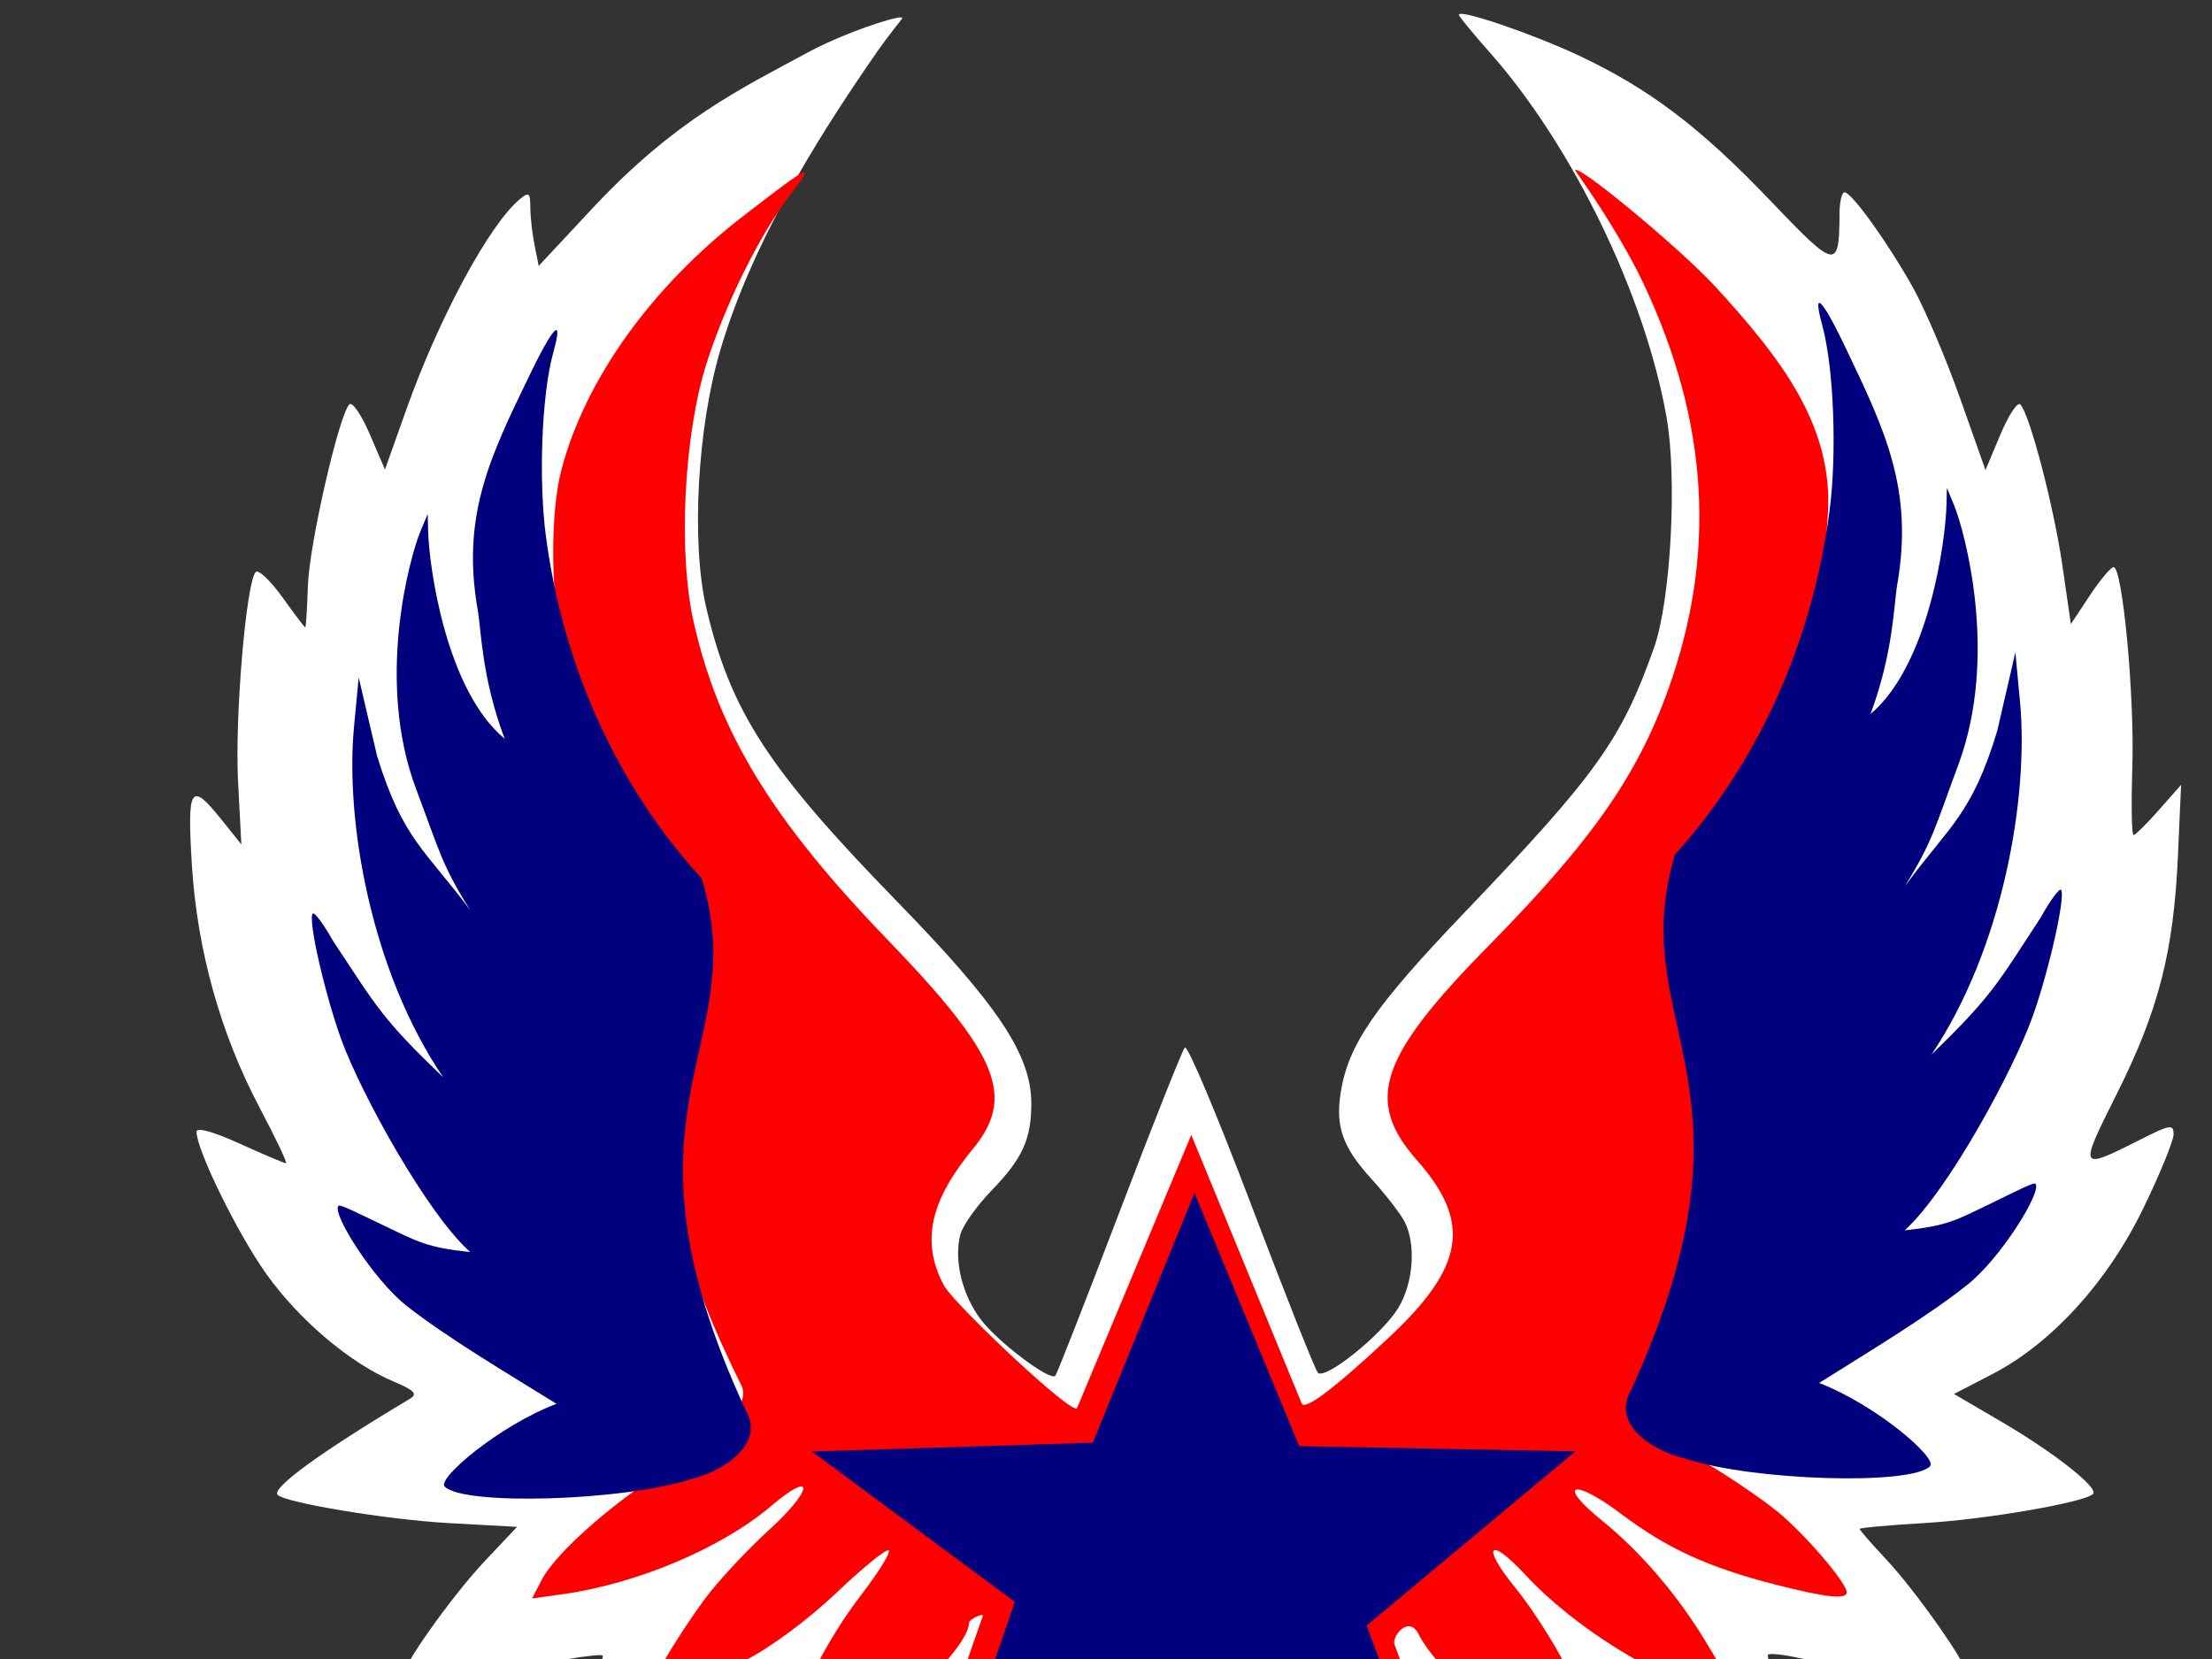
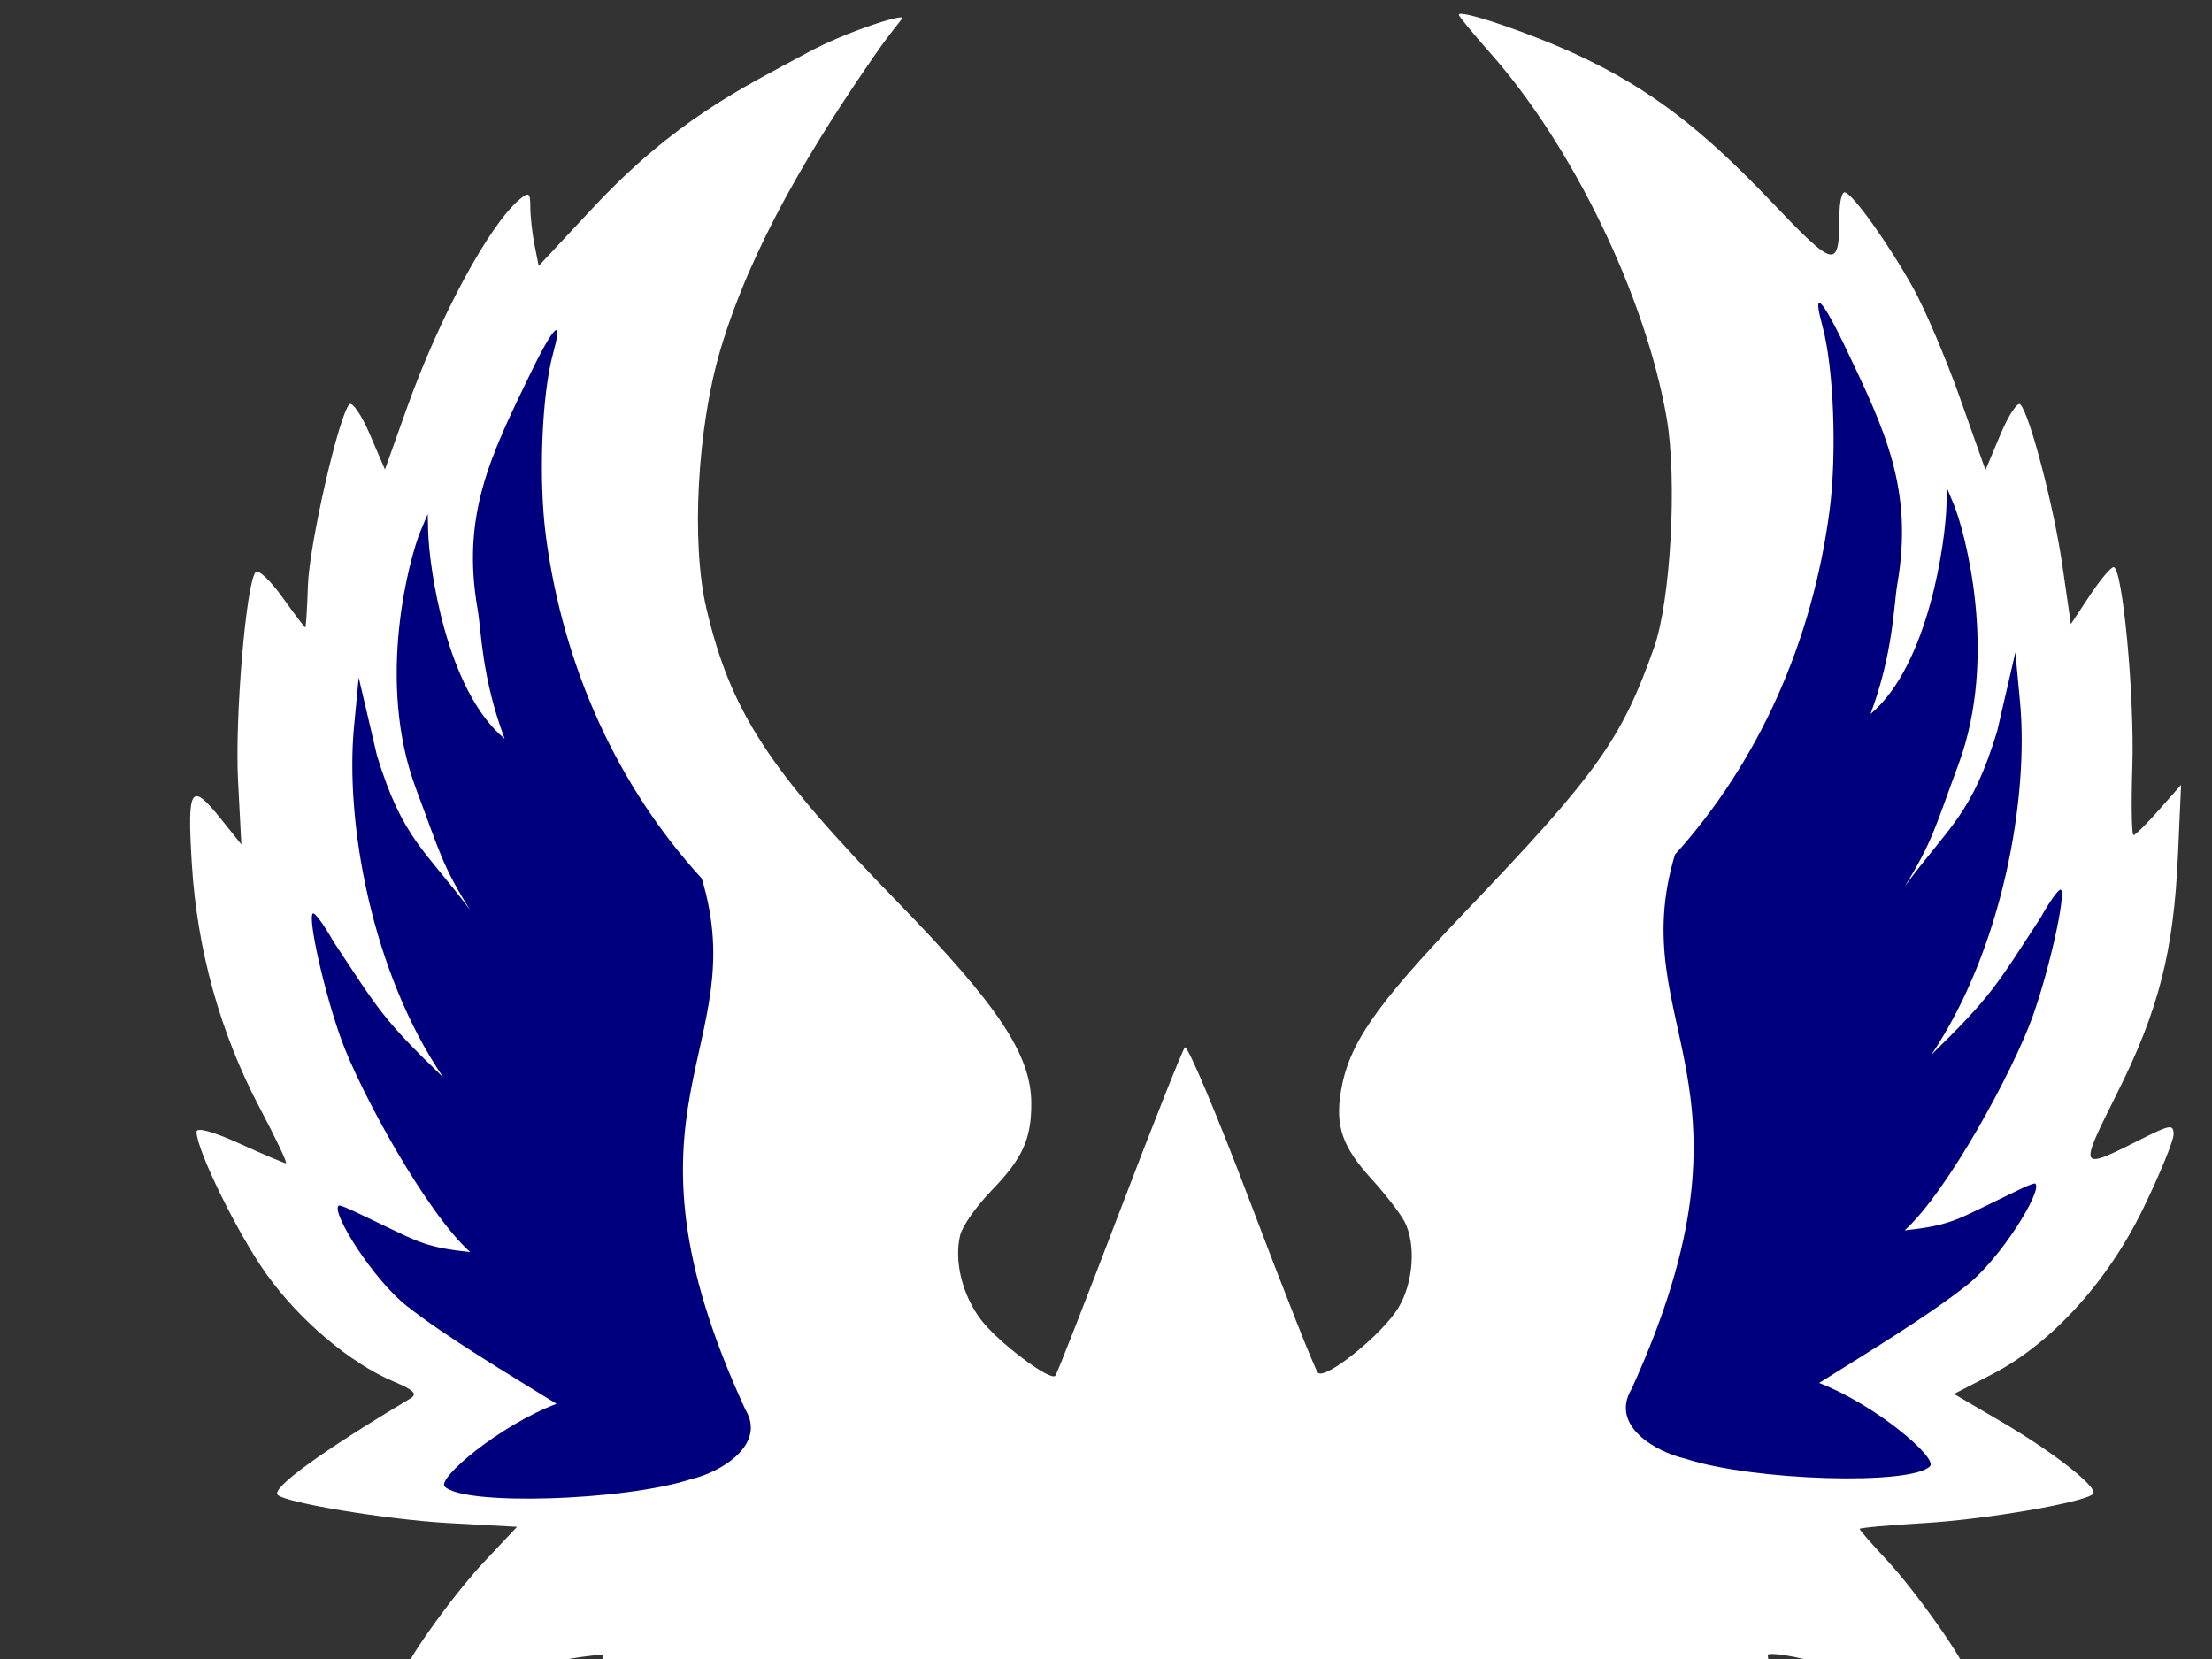
<svg xmlns="http://www.w3.org/2000/svg" width="640" height="480">
  <rect width="100%" height="100%" fill="#333333" stroke="none" />
  <title>Rock Star</title>
  <g>
    <title>Layer 1</title>
    <path fill="#ffffff" id="path5842" d="m219.958,622.227l33.978,-98.944c-14.428,9.009 -30.038,15.938 -46.105,21.575c-4.419,1.341 -4.513,1.136 -3.219,-7.05c0.733,-4.637 2.564,-13.353 4.068,-19.369c3.821,-15.278 3.69,-15.818 -2.989,-12.354c-6.378,3.307 -35.358,10.661 -42.093,10.682l-4.332,0.014l4.63,-12.332c2.546,-6.783 6.082,-15.148 7.857,-18.589c1.775,-3.441 2.946,-6.535 2.601,-6.875c-0.344,-0.34 -4.974,0.153 -10.289,1.095c-12.948,2.294 -46.188,5.516 -47.161,4.571c-1.408,-1.368 13.812,-22.863 23.344,-32.967l9.357,-9.919l-19.827,-1.092c-17.506,-0.964 -47.137,-5.855 -49.435,-8.159c-1.928,-1.934 12.519,-12.431 38.305,-27.834c2.259,-1.349 1.211,-2.443 -4.745,-4.954c-12.605,-5.314 -27.331,-17.769 -36.89,-31.2c-8.278,-11.632 -20.036,-35.569 -20.16,-41.045c-0.032,-1.415 4.767,-0.11 12.468,3.391c6.886,3.131 12.922,5.692 13.413,5.692c0.491,0 -2.916,-7.194 -7.572,-15.987c-11.396,-21.524 -18.146,-45.76 -19.662,-70.602c-1.371,-22.46 -0.343,-23.993 8.594,-12.822l5.737,7.17l-0.962,-18.444c-0.956,-18.325 2.366,-57.516 5.117,-60.363c0.791,-0.818 4.259,2.452 7.708,7.267c3.449,4.815 6.434,8.752 6.634,8.749c0.2,-0.003 0.541,-5.453 0.759,-12.111c0.389,-11.872 8.965,-49.353 11.995,-52.42c0.846,-0.857 3.509,3.035 5.918,8.649l4.379,10.206l6.235,-17.508c9.411,-26.429 23.949,-53.362 32.761,-60.695c2.655,-2.21 3.062,-1.905 3.062,2.292c0,2.662 0.546,7.574 1.212,10.917l1.212,6.077l15.461,-16.569c24.105,-25.832 43.302,-34.832 62.306,-45.144c11.244,-6.102 28.272,-11.461 27.391,-9.928c-0.55,0.956 -3.41,4.161 -7.343,9.82c-18.386,26.46 -36.333,55.959 -45.285,86.236c-6.652,22.499 -8.447,55.782 -4.024,74.606c7.02,29.878 17.902,46.611 55.23,84.925c29.28,30.053 38.793,44.38 38.793,58.422c0,10.323 -2.556,15.9 -11.546,25.187c-4.312,4.455 -8.368,10.209 -9.013,12.786c-1.868,7.462 0.566,17.424 6.003,24.571c4.924,6.473 19.933,17.791 21.504,16.216c0.437,-0.439 8.745,-21.651 18.462,-47.138c9.716,-25.487 18.273,-47.03 19.014,-47.873c0.741,-0.843 9.381,19.649 19.2,45.539c9.819,25.89 18.501,47.748 19.294,48.573c2.105,2.19 18.449,-10.939 23.187,-18.625c4.459,-7.234 5.293,-18.554 1.853,-25.151c-1.214,-2.328 -5.533,-7.887 -9.598,-12.354c-8.322,-9.144 -10.43,-15.14 -8.82,-25.086c2.229,-13.773 9.819,-24.784 35.801,-51.935c38.209,-39.93 45.418,-50.004 54.833,-76.623c4.82,-13.628 6.745,-48.657 3.652,-66.465c-6.109,-35.174 -27.109,-78.584 -51.137,-105.71c-4.947,-5.585 -8.994,-10.514 -8.994,-10.954c0,-1.743 21.089,5.423 34.617,11.763c20.377,9.549 35.387,20.92 55.603,42.122c18.956,19.881 19.85,20.048 19.918,3.726c0.015,-3.464 0.679,-6.271 1.476,-6.238c2.128,0.088 12.635,14.743 19.833,27.664c3.448,6.189 9.567,20.577 13.599,31.974l7.33,20.721l4.315,-10.265c2.373,-5.646 4.971,-9.57 5.772,-8.72c2.734,2.898 9.698,29.577 12.159,46.583l2.457,16.972l5.454,-8.236c3,-4.53 6.11,-8.236 6.912,-8.236c2.58,0 6.076,37.161 5.424,57.655c-0.347,10.927 -0.197,19.865 0.335,19.863c0.531,-0.002 3.846,-3.274 7.365,-7.271l6.399,-7.267l-0.9,20.347c-1.231,27.831 -5.56,44.782 -17.572,68.808c-11.291,22.584 -11.308,22.554 7.124,13.266c8.185,-4.124 9.18,-4.265 9.18,-1.292c0,1.834 -3.945,11.466 -8.767,21.403c-10.348,21.327 -26.586,39.142 -43.777,48.027l-10.991,5.681l13.89,8.139c15.177,8.893 28.04,19.044 26.344,20.788c-2.368,2.435 -30.946,7.376 -48.692,8.418c-10.364,0.609 -18.844,1.378 -18.844,1.71c0,0.332 3.506,4.347 7.792,8.923c8.316,8.88 23.131,29.888 23.131,32.801c0,0.965 -1.957,1.354 -4.349,0.865c-2.392,-0.489 -11.306,-1.428 -19.81,-2.088c-8.504,-0.659 -19.273,-2.049 -23.932,-3.089c-4.659,-1.04 -8.851,-1.51 -9.315,-1.044c-0.465,0.466 1.063,4.596 3.394,9.177c2.331,4.582 5.824,12.95 7.762,18.597c3.02,8.8 3.112,10.267 0.647,10.267c-6.574,0 -33.279,-6.387 -41.108,-9.832l-8.437,-3.713l1.197,4.35c3.046,11.07 7.481,36.468 6.534,37.417c-13.354,3.39 -51.786,-27.749 -48.913,-19.135l32.235,96.642l-120.99,-84.413l-123.925,84.129z" />
-     <path fill="#ff0000" stroke-width="0" marker-start="none" stroke-miterlimit="4" id="path5840" d="m343.678,512.212l99.761,70.063l-39.957,-106.409c-0.897,-2.388 4.14,-8.747 6.989,-3.006c4.964,10.004 27.511,30.772 41.342,38.08c6.346,3.353 11.884,5.752 12.306,5.33c1.651,-1.646 -4.956,-22.084 -11.019,-34.088c-3.512,-6.953 -10.081,-17.166 -14.598,-22.695c-10.127,-12.396 -7.746,-15.306 3.007,-3.675c13.881,15.015 38.304,30.19 55.164,34.277c6.283,1.523 5.966,-0.031 -3.052,-14.955c-8.263,-13.675 -18.92,-26.127 -30.089,-35.159c-13.431,-10.861 -8.406,-12.472 5.701,-1.828c13.074,9.865 25.249,15.426 44.542,20.346c14.754,3.762 20.613,4.381 20.539,2.168c-0.093,-2.785 -12.088,-16.772 -19.858,-23.157c-4.415,-3.627 -13.573,-9.881 -20.353,-13.896c-14.548,-8.617 -23.506,-14.086 -19.735,-20.614c38.064,-65.898 1.472,-118.974 11.917,-146.611c9.849,-26.06 36.829,-15.078 42.58,-107.813c1.557,-25.227 -13.336,-44.709 -32.633,-65.706c-10.039,-10.923 -40.448,-36.118 -40.448,-33.512c6.555,9.371 12.723,18.95 18.009,29.16c19.842,39.96 23.14,78.431 10.073,117.514c-8.967,26.82 -22.279,46.24 -53.329,77.796c-31.574,32.089 -35.749,44.669 -20.544,61.892c15.903,18.014 13.796,30.859 -8.462,51.584c-16.026,14.922 -24.047,20.871 -24.924,18.738l-31.927,-77.677l-33.043,79.01c-1.07,2.558 -34.682,-29.229 -38.335,-35.123c-8.293,-14.911 -1.624,-27.696 7.861,-39.443c12.853,-15.338 8.057,-27.296 -24.478,-61.033c-33.392,-34.626 -48.867,-60.02 -56.013,-91.914c-4.528,-20.212 -2.788,-54.349 3.82,-74.927c5.644,-17.575 15.441,-37.234 24.379,-48.92c7.158,-9.358 6.025,-8.825 -13.823,6.496c-26.53,20.48 -45.776,47.335 -52.599,73.397c-4.015,15.337 -2.823,45.459 2.381,60.132c7.079,19.96 14.272,33.457 31.929,55.046c9.04,10.416 10.957,28.94 4.894,46.547c-14.336,41.63 -2.669,71.668 12.923,103.383c2.284,4.646 -4.216,13.732 -18.912,22.37c-16.294,9.576 -34.651,25.474 -38.921,33.707l-2.803,5.404l8.847,-1.237c21.567,-3.015 45.961,-13.332 60.302,-25.501c12.69,-10.769 12.334,-4.897 -0.41,6.745c-6.678,6.101 -15.179,15.245 -18.893,20.321c-8.858,12.109 -17.189,26.577 -15.99,27.772c1.532,1.528 13.906,-2.986 27.694,-10.101c7.684,-3.965 18.335,-11.87 26.673,-19.795c7.635,-7.257 14.373,-12.705 14.972,-12.107c0.6,0.598 -2.926,6.311 -7.834,12.696c-10.347,13.46 -18.655,30.032 -22.522,44.925c-3.151,12.137 -2.427,12.563 9.564,5.626c19.11,-11.056 44.017,-34.953 44.017,-42.233c0,-1.16 4.313,-3 4.004,-2.109l-38.782,111.593l98.098,-66.875z" />
-     <path fill="#00007f" stroke-width="10" stroke-miterlimit="4" id="path5838" d="m345.123,500.609l-84.204,58.074l32.703,-95.218l-58.73,-43.501l81.3,-2.554l29.417,-72.296l30.312,73.301l79.901,1.507l-60.425,50.411l33.759,90.039l-84.031,-59.764z" />
    <path fill="#00007f" id="path5836" d="m160.861,95.52c-0.917,0.242 -3.456,4.412 -7.327,12.394c-11.622,23.964 -20.133,41.085 -15.319,68.524c1.042,5.938 1.141,19.685 7.808,37.317c-16.947,-14.036 -21.885,-49.673 -22.151,-60.13l-0.118,-4.909l-2.068,4.909c-3.076,7.413 -13.116,43.246 -1.296,74.656c6.819,18.122 7.483,22.057 15.623,35.015c-12.925,-17.365 -19.483,-20.403 -26.931,-44.637l-5.299,-22.635l-1.359,14.296c-2.584,27.234 4.929,70.714 25.825,101.407c-17.807,-17.122 -18.931,-19.95 -31.852,-39.436c-2.754,-4.881 -5.424,-8.48 -5.909,-7.976c-1.466,1.522 3.405,22.999 8.213,36.323c5.638,15.622 24.834,50.484 37.357,61.631c-12.506,-1.305 -15.156,-2.985 -24.907,-7.637c-7.704,-3.675 -12.738,-6.267 -13.219,-5.768c-2.053,2.132 10.144,21.456 19.794,29.022c11.727,9.194 28.668,19.204 43.284,28.279c-16.514,6.276 -34.625,21.576 -32.353,23.936c5.383,5.59 51.772,4.202 71.319,-2.148c8.633,-2.001 21.79,-9.951 15.717,-20.064c-40.831,-88.29 2.394,-104.223 -12.645,-153.7c-24.334,-26.61 -40.037,-61.058 -45.084,-98.908c-2.194,-16.458 -1.225,-41.15 2.068,-53.074c1.295,-4.69 1.541,-6.876 0.827,-6.688z" />
    <path fill="#00007f" id="path1893" d="m526.477,87.651c0.91,0.244 3.429,4.439 7.27,12.467c11.531,24.106 19.976,41.328 15.199,68.929c-1.034,5.973 -1.133,19.802 -7.747,37.538c16.815,-14.119 21.715,-49.967 21.978,-60.486l0.117,-4.938l2.052,4.938c3.052,7.457 13.014,43.501 1.286,75.098c-6.766,18.229 -7.425,22.187 -15.501,35.222c12.825,-17.467 19.331,-20.524 26.72,-44.901l5.258,-22.769l1.348,14.381c2.564,27.396 -4.891,71.132 -25.624,102.007c17.668,-17.223 18.783,-20.068 31.604,-39.669c2.733,-4.91 5.382,-8.53 5.863,-8.024c1.455,1.532 -3.378,23.135 -8.149,36.538c-5.594,15.714 -24.641,50.783 -37.066,61.996c12.408,-1.313 15.038,-3.003 24.712,-7.682c7.644,-3.697 12.639,-6.304 13.116,-5.802c2.037,2.144 -10.065,21.583 -19.64,29.194c-11.635,9.248 -28.444,19.317 -42.946,28.446c16.385,6.313 34.355,21.704 32.1,24.078c-5.341,5.623 -51.368,4.227 -70.762,-2.16c-8.707,-2.001 -21.921,-9.593 -15.595,-20.182c40.513,-88.813 -2.375,-104.839 12.546,-154.609c24.144,-26.767 39.725,-61.419 44.732,-99.493c2.177,-16.556 1.216,-41.394 -2.052,-53.388c-1.285,-4.718 -1.529,-6.917 -0.821,-6.728z" />
  </g>
</svg>